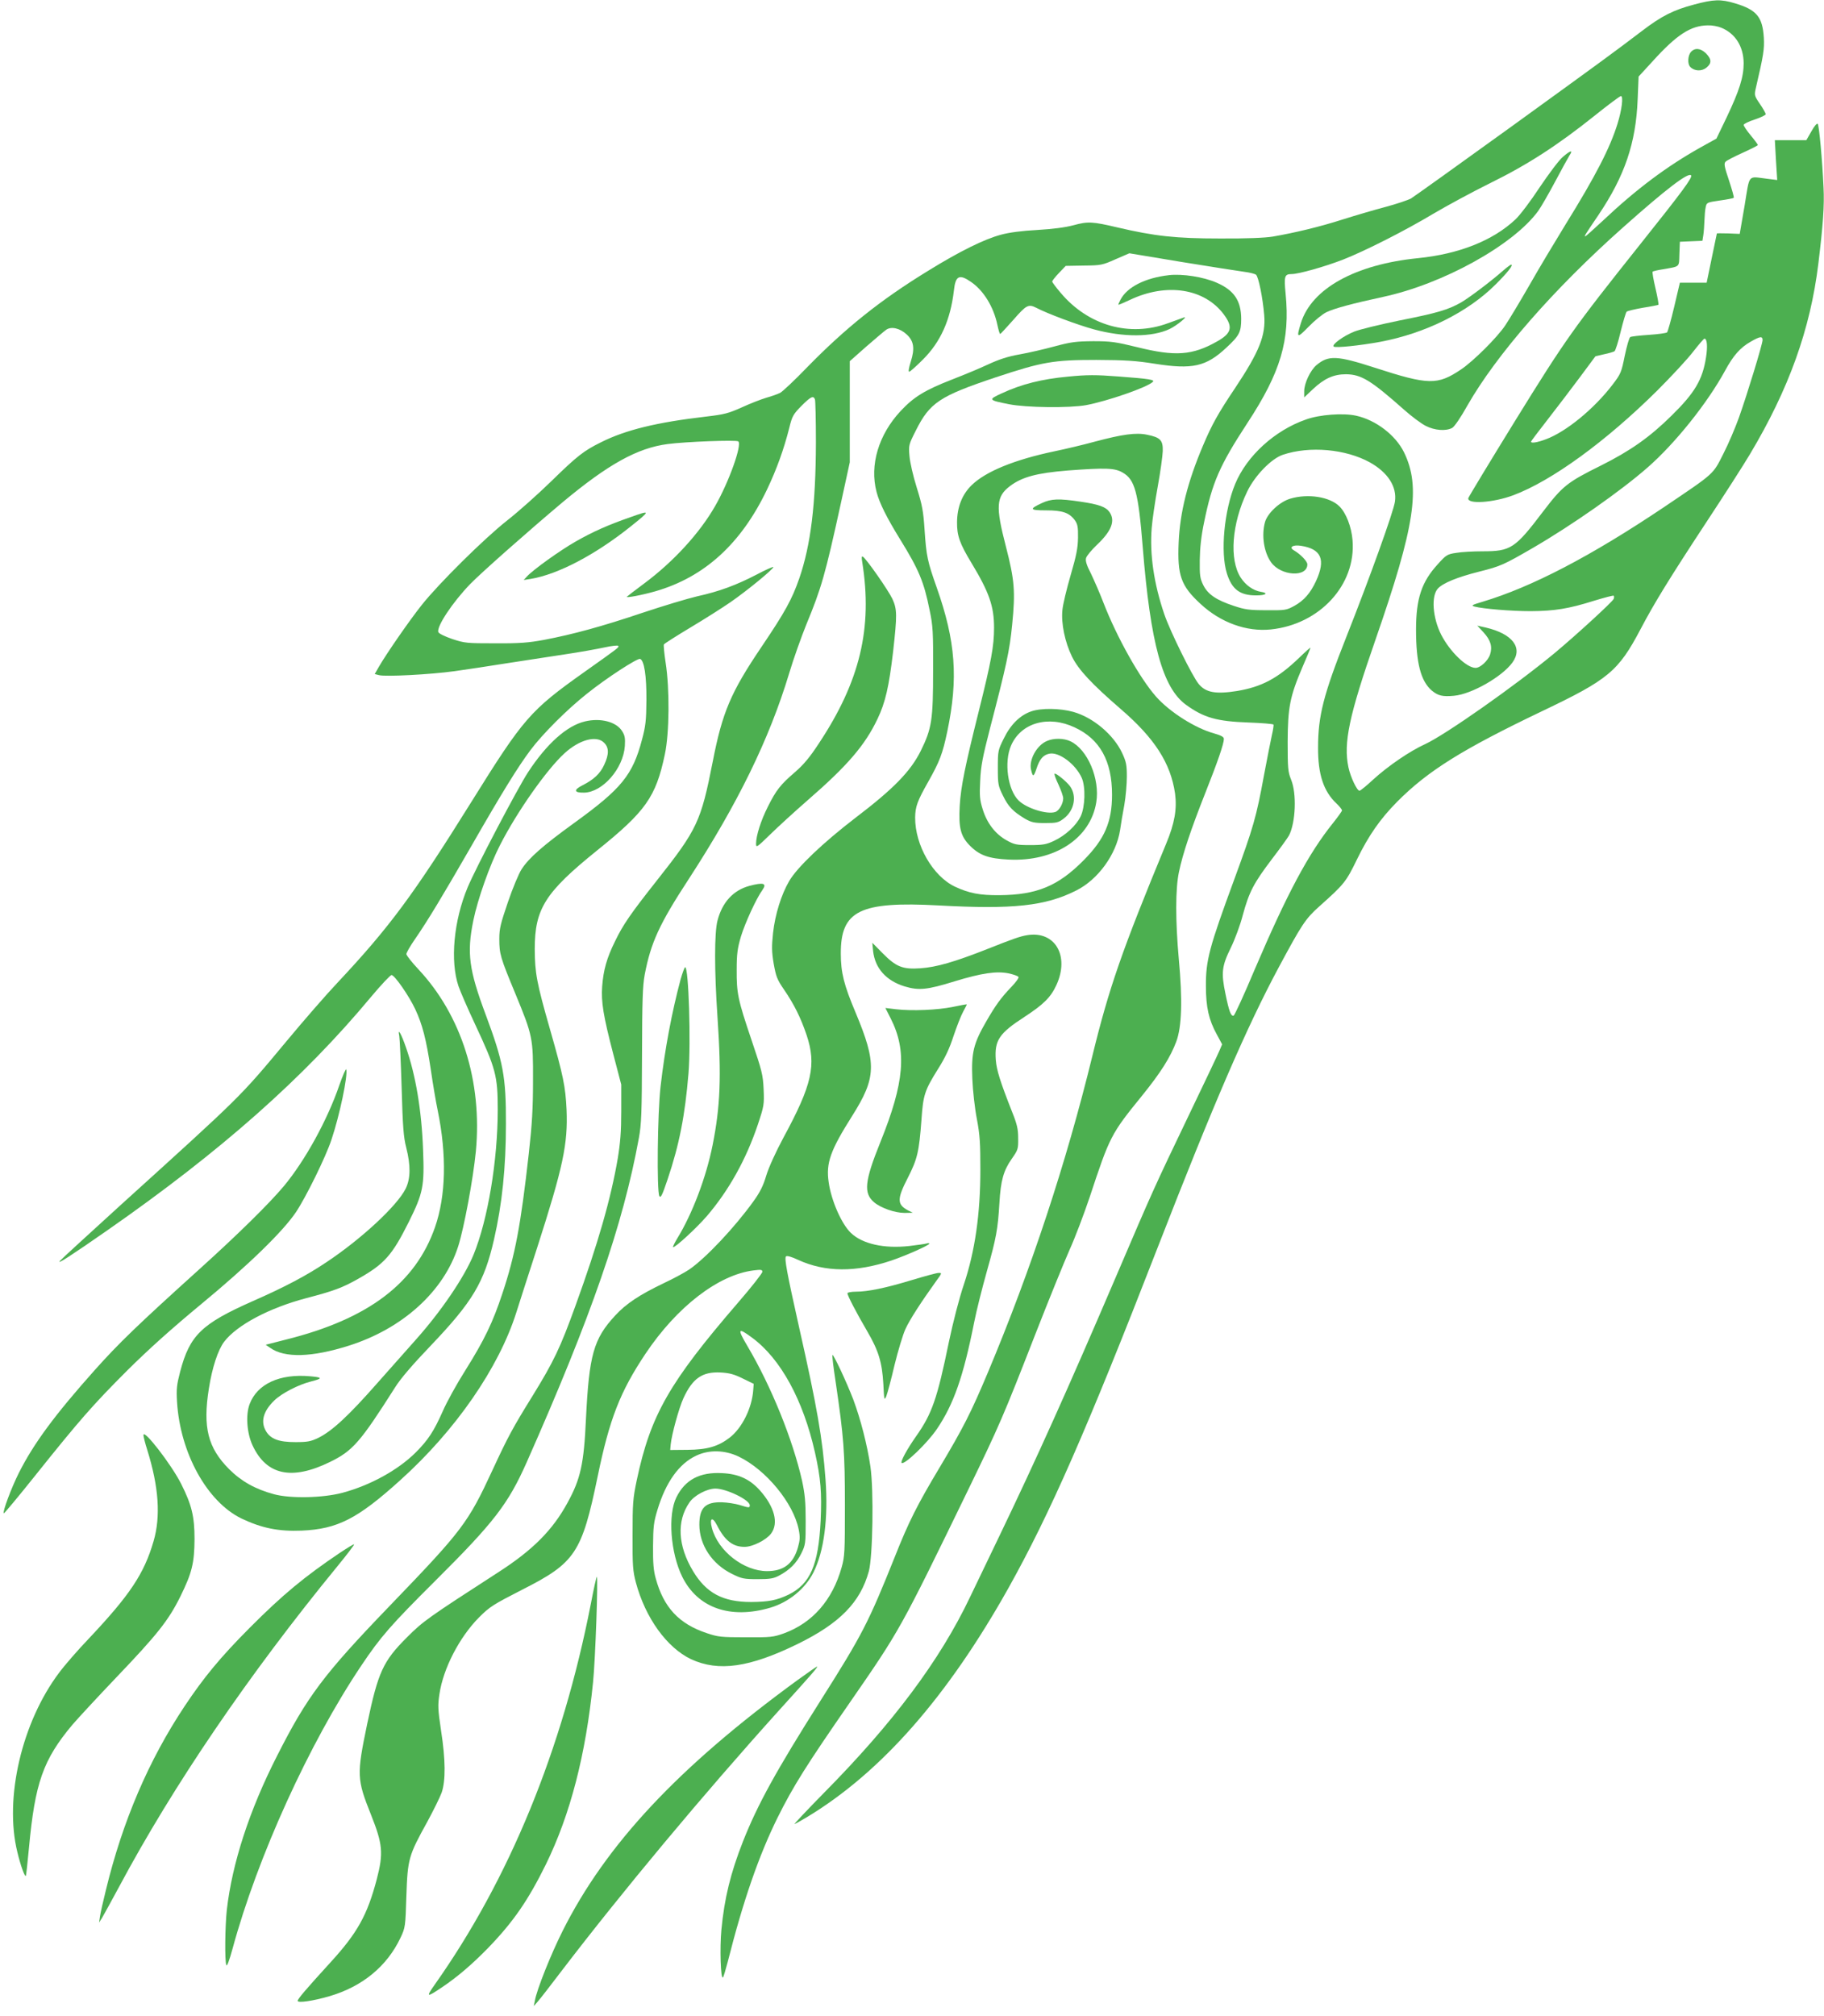
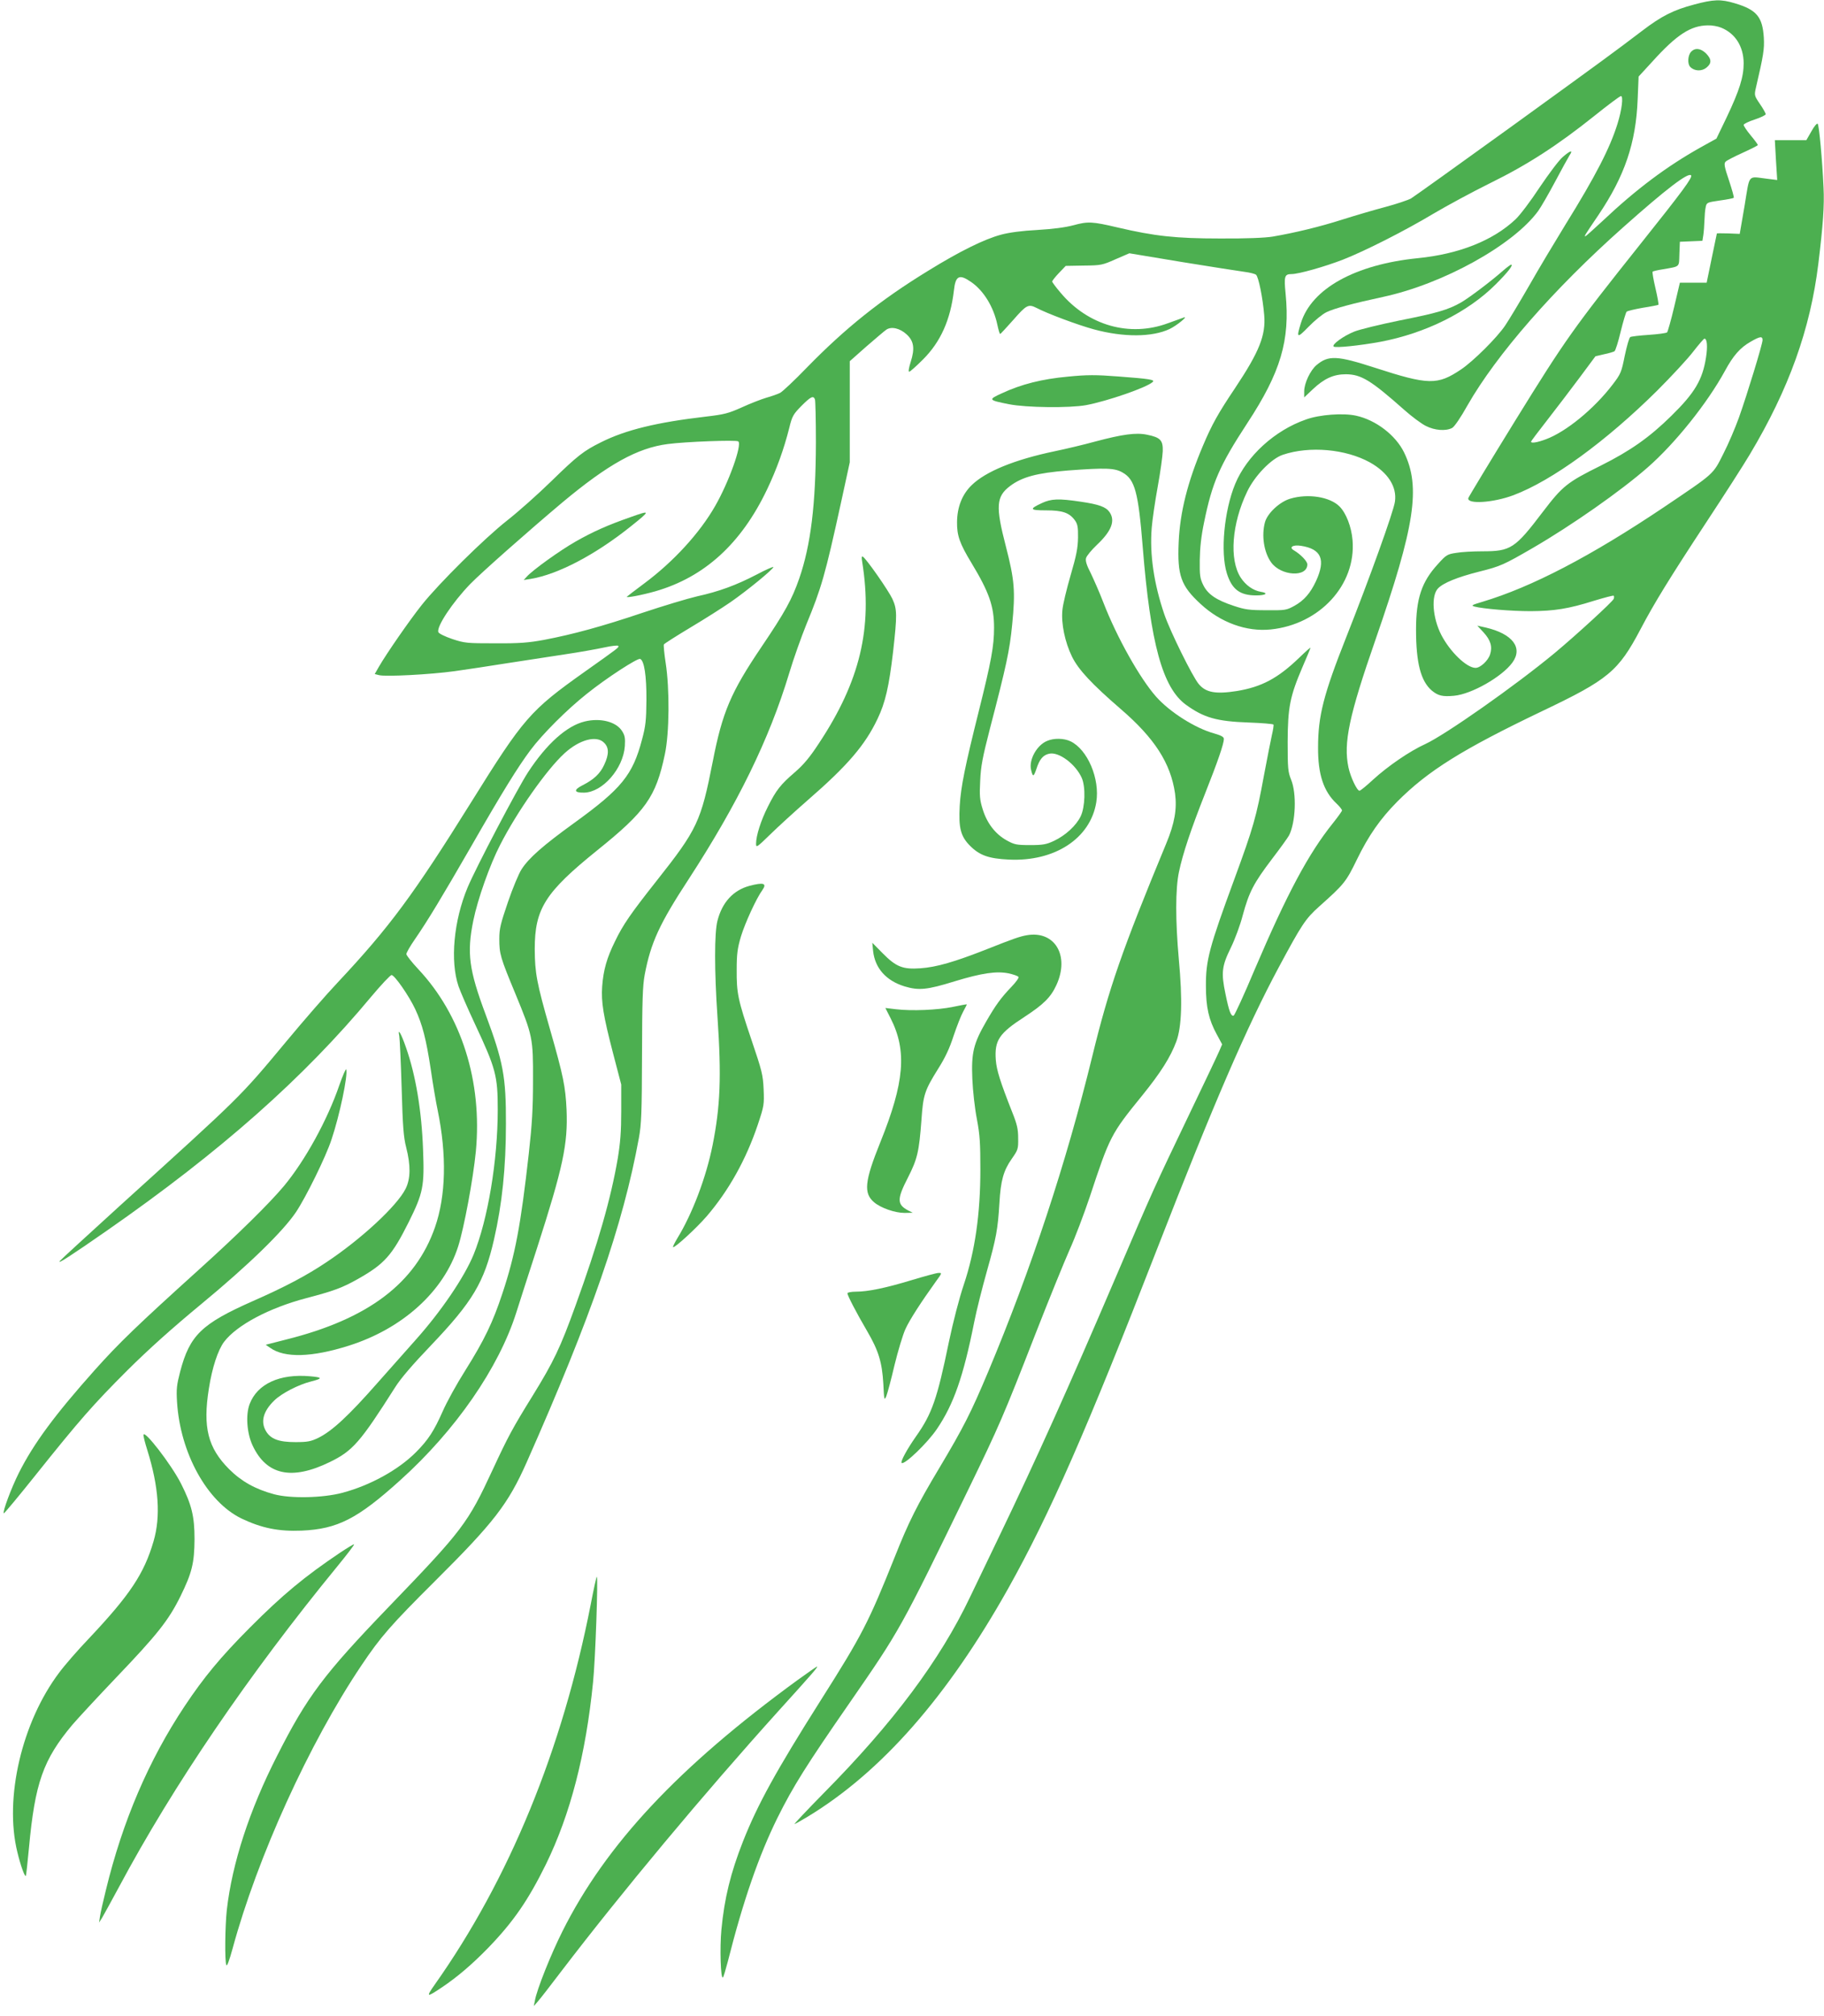
<svg xmlns="http://www.w3.org/2000/svg" version="1.0" width="1158pt" height="1280pt" viewBox="0 0 1158 1280" preserveAspectRatio="xMidYMid meet">
  <g transform="translate(0,1280) scale(0.1,-0.1)" fill="#4caf50" stroke="none">
    <path d="M10755 12771 c-130 -34 -207 -73 -330 -167 -179 -136 -232 -175 -837 -613 -328 -237 -612 -440 -630 -451 -18 -10 -92 -35 -163 -54 -72 -19 -194 -55 -273 -80 -144 -46 -302 -84 -442 -108 -48 -8 -167 -13 -335 -12 -281 0 -415 15 -650 70 -161 38 -188 39 -280 14 -53 -14 -130 -24 -230 -30 -96 -5 -179 -16 -230 -30 -105 -28 -262 -105 -464 -230 -299 -183 -523 -362 -768 -613 -78 -81 -155 -153 -170 -161 -16 -8 -55 -22 -88 -31 -33 -10 -103 -37 -155 -61 -85 -38 -110 -45 -230 -59 -309 -36 -508 -84 -665 -163 -109 -54 -149 -85 -315 -247 -85 -83 -211 -195 -280 -249 -145 -114 -432 -398 -542 -536 -78 -98 -224 -309 -272 -392 l-27 -47 27 -7 c43 -11 326 4 479 25 77 11 226 33 330 50 105 16 269 41 365 56 96 14 212 35 258 45 45 10 84 14 87 10 6 -10 5 -10 -212 -164 -348 -247 -388 -293 -723 -831 -364 -584 -517 -791 -845 -1141 -72 -76 -219 -245 -326 -374 -299 -359 -278 -338 -1054 -1041 -203 -185 -377 -344 -385 -354 -20 -25 68 32 298 192 724 504 1250 970 1679 1486 63 75 121 137 129 137 19 0 110 -131 150 -216 46 -98 70 -192 99 -384 13 -91 33 -208 44 -260 58 -283 52 -541 -17 -740 -124 -357 -425 -584 -946 -714 l-129 -33 29 -20 c92 -65 264 -60 498 14 342 108 604 345 695 631 37 116 95 427 112 602 42 444 -91 865 -366 1158 -41 44 -75 87 -75 95 0 9 24 51 54 94 82 119 173 270 358 591 199 347 296 503 375 609 76 102 233 259 358 358 127 102 322 228 339 222 26 -10 41 -107 40 -262 -1 -127 -5 -165 -28 -250 -59 -225 -130 -312 -430 -529 -199 -144 -289 -223 -335 -295 -17 -26 -56 -119 -86 -207 -47 -138 -55 -169 -55 -234 0 -96 6 -117 101 -346 111 -269 114 -283 113 -554 0 -176 -6 -277 -27 -465 -51 -454 -86 -641 -167 -885 -61 -185 -115 -297 -236 -490 -54 -85 -119 -203 -144 -261 -55 -124 -92 -181 -170 -259 -112 -112 -290 -210 -467 -257 -125 -33 -329 -37 -433 -9 -119 32 -208 82 -286 160 -134 135 -167 264 -128 510 21 135 58 246 97 298 81 106 286 215 522 277 175 46 229 66 328 122 168 95 216 149 322 361 92 185 100 228 91 458 -9 251 -47 475 -108 649 -31 90 -55 131 -43 74 3 -17 10 -165 15 -330 7 -246 12 -312 29 -378 29 -114 28 -198 -4 -262 -54 -108 -281 -319 -504 -467 -124 -83 -261 -156 -466 -246 -325 -144 -400 -216 -461 -447 -22 -85 -25 -111 -20 -193 20 -325 191 -634 409 -740 128 -61 236 -83 382 -77 228 10 355 75 626 320 352 317 626 714 737 1065 22 70 81 253 131 407 166 516 197 662 188 880 -7 147 -20 213 -105 510 -85 297 -96 357 -97 510 0 256 66 360 397 627 307 247 372 338 429 609 29 135 31 416 5 582 -9 59 -14 112 -11 116 3 5 78 53 168 107 89 53 204 126 256 162 104 72 271 209 271 222 0 4 -47 -16 -105 -47 -131 -68 -239 -108 -380 -139 -60 -14 -216 -61 -345 -104 -258 -87 -442 -137 -625 -172 -98 -18 -154 -23 -310 -22 -181 0 -194 1 -273 27 -47 16 -86 35 -89 44 -13 34 90 189 202 305 72 74 371 338 585 518 291 243 477 346 669 371 114 15 434 27 448 17 26 -20 -60 -260 -147 -411 -97 -170 -264 -353 -450 -491 -58 -43 -107 -81 -110 -84 -10 -10 96 10 180 34 313 90 546 303 710 647 61 128 107 256 141 391 18 74 25 86 77 139 59 59 76 68 86 41 3 -9 6 -131 6 -272 -1 -392 -32 -651 -106 -865 -46 -132 -89 -211 -241 -436 -193 -286 -247 -412 -308 -726 -75 -381 -98 -430 -355 -755 -165 -209 -214 -279 -265 -385 -53 -107 -74 -183 -82 -287 -7 -99 7 -186 70 -428 l51 -195 0 -170 c0 -130 -6 -201 -22 -299 -44 -257 -125 -539 -268 -934 -97 -269 -139 -356 -272 -572 -129 -208 -159 -265 -254 -470 -158 -341 -190 -383 -660 -871 -413 -429 -518 -569 -708 -944 -176 -345 -286 -683 -320 -980 -11 -101 -14 -324 -3 -350 4 -11 19 29 40 106 158 581 486 1302 816 1794 124 185 187 257 471 540 372 370 462 487 579 750 410 925 613 1511 713 2060 16 86 19 160 20 525 1 350 4 440 17 512 39 204 93 322 280 608 310 477 511 887 637 1305 28 94 78 233 109 310 96 232 120 316 219 768 l57 262 0 321 0 321 105 93 c58 50 115 99 127 107 32 22 87 9 129 -30 46 -42 53 -89 26 -174 -12 -37 -16 -63 -10 -63 6 0 45 35 88 78 112 112 174 251 196 437 10 95 34 107 109 55 80 -55 143 -158 167 -272 7 -32 14 -58 18 -58 3 0 40 41 84 90 82 94 95 101 145 76 70 -37 266 -110 366 -137 188 -51 369 -50 480 2 45 21 124 86 90 73 -11 -4 -56 -20 -100 -36 -243 -90 -507 -15 -682 194 -29 34 -53 66 -53 71 0 4 19 29 43 54 l43 45 115 2 c109 1 118 3 201 40 l88 38 337 -56 c186 -30 364 -58 395 -62 32 -4 64 -12 72 -18 16 -13 43 -147 52 -256 11 -128 -31 -233 -185 -464 -108 -161 -147 -231 -204 -366 -97 -229 -146 -422 -154 -614 -9 -209 14 -275 139 -390 127 -118 291 -178 446 -162 311 32 542 284 519 566 -7 86 -41 173 -83 215 -61 61 -200 83 -313 49 -67 -20 -144 -92 -160 -149 -23 -84 -7 -191 39 -255 62 -87 230 -97 230 -13 0 20 -43 64 -85 89 -34 19 -8 37 44 29 130 -20 159 -87 96 -224 -36 -77 -76 -123 -137 -157 -51 -28 -58 -29 -178 -28 -108 0 -136 4 -205 27 -113 37 -167 74 -196 133 -21 43 -23 62 -22 159 1 75 9 151 27 237 52 255 98 361 275 632 212 323 272 526 243 821 -11 111 -7 125 38 125 45 0 211 47 327 92 142 56 391 182 578 294 83 49 242 135 355 191 238 117 428 240 662 427 86 69 162 126 169 126 16 0 6 -87 -22 -176 -47 -152 -138 -330 -331 -641 -65 -106 -169 -279 -229 -385 -61 -106 -129 -219 -152 -253 -51 -77 -204 -229 -282 -281 -149 -100 -206 -99 -545 11 -241 78 -296 81 -372 17 -39 -33 -78 -115 -78 -166 l0 -39 55 52 c72 68 132 95 210 95 98 -1 159 -39 370 -226 47 -42 109 -88 137 -102 57 -29 127 -34 167 -13 14 7 54 65 98 144 184 322 547 738 987 1129 274 244 413 350 432 331 12 -12 -54 -101 -322 -437 -426 -535 -475 -604 -794 -1120 -161 -261 -295 -483 -298 -492 -10 -41 158 -30 286 18 245 92 588 342 913 664 91 91 194 202 229 248 35 45 67 82 71 82 17 0 21 -50 10 -119 -22 -142 -71 -225 -220 -371 -138 -136 -260 -222 -448 -316 -214 -106 -243 -130 -366 -291 -179 -236 -205 -253 -386 -253 -58 0 -133 -4 -166 -10 -56 -8 -64 -13 -116 -71 -103 -112 -139 -218 -139 -416 0 -211 30 -327 100 -387 40 -33 68 -40 142 -33 110 10 304 120 370 211 68 94 1 182 -169 222 l-54 12 39 -42 c46 -50 58 -92 42 -141 -13 -40 -62 -85 -92 -85 -57 0 -163 103 -218 210 -55 108 -65 247 -21 294 33 35 123 72 262 107 136 34 157 44 340 150 248 144 559 362 729 511 175 153 379 408 491 613 53 98 97 148 164 186 59 34 75 36 75 10 0 -25 -97 -343 -150 -492 -23 -64 -67 -168 -99 -230 -67 -133 -53 -120 -376 -338 -463 -311 -840 -508 -1155 -602 -67 -20 -72 -23 -48 -30 54 -14 231 -29 356 -29 151 1 240 15 402 66 66 20 122 35 125 32 3 -3 3 -12 0 -20 -7 -18 -237 -229 -375 -344 -251 -208 -694 -519 -822 -578 -99 -45 -237 -140 -330 -225 -42 -39 -81 -71 -87 -71 -16 0 -57 87 -70 148 -33 156 4 329 172 812 250 720 288 968 181 1188 -54 110 -180 206 -305 233 -82 18 -231 7 -317 -24 -199 -69 -376 -231 -450 -409 -70 -169 -95 -433 -53 -568 32 -102 83 -140 186 -140 63 0 81 15 29 23 -48 8 -96 42 -127 90 -74 114 -57 343 41 546 48 101 154 210 227 234 170 57 398 36 551 -48 115 -64 174 -155 160 -250 -8 -61 -162 -489 -311 -865 -142 -359 -177 -495 -177 -695 -1 -171 35 -279 117 -356 19 -18 35 -38 35 -44 0 -5 -26 -41 -57 -80 -156 -194 -291 -447 -497 -929 -67 -160 -128 -292 -134 -294 -17 -5 -29 27 -52 139 -28 134 -23 176 34 292 25 51 60 144 76 207 40 147 69 203 185 356 52 68 101 136 109 151 42 83 49 266 13 353 -20 50 -22 71 -22 240 1 219 14 288 94 475 28 64 51 120 51 123 0 3 -33 -26 -72 -64 -135 -130 -238 -185 -396 -211 -133 -21 -197 -10 -242 45 -40 48 -182 336 -218 442 -66 193 -94 381 -80 550 4 50 21 167 38 260 17 93 31 195 32 226 2 69 -15 87 -99 104 -70 15 -157 3 -333 -44 -69 -19 -183 -46 -255 -61 -253 -53 -437 -128 -526 -215 -61 -59 -92 -139 -93 -235 -1 -85 17 -136 91 -258 113 -187 144 -276 144 -412 0 -117 -18 -214 -97 -530 -86 -344 -114 -479 -121 -601 -8 -140 6 -194 66 -254 60 -60 118 -81 246 -87 291 -14 518 134 555 364 24 148 -55 335 -164 387 -42 20 -106 21 -149 2 -65 -27 -116 -120 -101 -183 11 -47 16 -47 34 6 20 62 43 88 81 96 61 14 168 -66 207 -154 25 -57 21 -185 -7 -243 -28 -59 -97 -122 -169 -156 -49 -23 -70 -27 -152 -27 -87 0 -100 3 -149 30 -72 40 -125 109 -152 197 -19 60 -21 87 -16 182 4 92 15 148 62 331 104 399 125 495 141 660 21 211 15 283 -40 496 -66 254 -62 316 26 383 77 58 170 83 368 99 241 18 297 16 347 -13 78 -44 100 -124 128 -475 49 -611 126 -891 274 -999 113 -82 195 -106 399 -113 84 -3 154 -9 157 -13 2 -3 -2 -33 -10 -66 -7 -32 -30 -147 -50 -254 -49 -268 -68 -333 -188 -660 -160 -435 -182 -516 -181 -680 0 -134 18 -214 69 -307 l34 -63 -18 -42 c-10 -24 -98 -209 -195 -411 -216 -451 -223 -465 -461 -1022 -306 -715 -505 -1157 -742 -1650 -69 -143 -152 -316 -185 -385 -190 -399 -486 -796 -927 -1242 -107 -109 -191 -198 -187 -198 3 0 41 21 84 47 468 284 887 761 1273 1449 264 472 499 1007 947 2160 358 920 566 1402 772 1786 144 268 168 305 254 382 160 143 171 156 241 300 74 152 148 258 256 367 194 195 411 331 919 574 422 201 484 253 625 520 87 166 187 328 415 675 114 173 240 369 279 435 248 415 384 794 435 1210 30 246 39 373 33 485 -8 176 -28 394 -37 404 -5 5 -23 -17 -40 -48 l-32 -56 -100 0 -100 0 7 -127 8 -126 -64 8 c-126 15 -109 35 -143 -170 l-31 -180 -72 3 c-40 1 -73 1 -73 0 -1 -2 -15 -73 -33 -158 l-32 -155 -85 0 -85 0 -36 -153 c-20 -85 -41 -158 -45 -162 -5 -5 -57 -12 -116 -16 -58 -4 -112 -10 -118 -14 -7 -4 -22 -58 -35 -119 -21 -105 -25 -115 -78 -184 -117 -153 -295 -299 -423 -346 -53 -20 -94 -27 -94 -15 0 3 46 64 103 137 57 73 149 194 205 269 l101 136 55 13 c30 6 60 15 66 19 6 4 24 60 39 124 16 65 33 122 38 127 5 5 52 16 103 25 52 8 96 17 99 19 2 3 -6 50 -19 105 -13 55 -21 102 -18 105 2 3 31 10 64 15 113 20 103 11 106 98 l3 77 71 3 72 3 6 37 c3 20 6 62 7 92 1 30 4 69 8 85 6 29 8 30 90 42 45 6 85 14 88 17 3 3 -11 52 -30 110 -30 88 -33 108 -22 119 7 8 56 33 109 57 53 24 96 46 96 49 0 4 -20 31 -45 61 -25 30 -45 60 -45 67 0 6 32 22 70 34 39 13 70 28 70 34 0 5 -16 35 -37 65 -36 53 -36 55 -25 104 48 206 54 244 50 316 -8 133 -46 178 -184 219 -90 27 -135 25 -259 -8z m173 -147 c90 -37 141 -120 142 -225 0 -88 -27 -173 -107 -342 l-66 -137 -101 -56 c-214 -120 -407 -264 -623 -468 -57 -53 -105 -96 -108 -96 -8 0 -7 2 83 135 167 248 238 457 249 734 l6 145 89 97 c153 169 242 227 351 228 26 1 64 -6 85 -15z" />
    <path d="M10736 12471 c-21 -23 -24 -77 -5 -96 26 -27 72 -29 102 -5 35 28 34 54 -2 91 -34 33 -70 37 -95 10z" />
    <path d="M9922 11804 c-24 -20 -89 -107 -147 -193 -57 -87 -126 -178 -154 -204 -144 -135 -359 -220 -620 -246 -397 -40 -674 -193 -742 -412 -30 -97 -25 -99 49 -23 38 39 88 80 113 92 49 24 169 56 359 97 381 82 826 328 985 545 18 25 66 108 107 185 41 77 82 152 92 168 25 37 8 34 -42 -9z" />
    <path d="M9545 11084 c-78 -69 -216 -173 -269 -204 -83 -47 -151 -67 -393 -115 -122 -25 -250 -56 -285 -70 -68 -27 -145 -83 -131 -95 11 -10 165 6 296 30 287 54 556 188 733 365 76 76 115 125 97 125 -4 -1 -26 -17 -48 -36z" />
-     <path d="M7420 11053 c-149 -17 -264 -75 -306 -155 -8 -15 -14 -29 -14 -32 0 -3 33 11 73 30 234 111 475 73 598 -94 58 -79 48 -118 -45 -170 -155 -88 -265 -96 -506 -36 -139 34 -168 38 -280 38 -109 -1 -141 -5 -245 -33 -66 -18 -166 -41 -223 -51 -74 -13 -131 -32 -200 -64 -53 -25 -155 -67 -227 -95 -172 -67 -243 -110 -327 -200 -140 -150 -198 -343 -153 -514 18 -70 65 -164 149 -300 120 -194 152 -271 188 -451 21 -99 23 -139 22 -381 0 -316 -8 -369 -79 -513 -64 -128 -171 -239 -413 -423 -206 -158 -369 -313 -421 -401 -51 -87 -90 -213 -103 -330 -9 -86 -9 -118 4 -196 15 -83 22 -101 66 -165 64 -94 105 -176 143 -288 63 -189 35 -315 -146 -649 -50 -93 -94 -190 -110 -242 -19 -65 -40 -107 -82 -165 -117 -163 -302 -360 -407 -432 -26 -18 -100 -58 -164 -88 -152 -73 -237 -129 -306 -204 -138 -149 -166 -250 -186 -659 -13 -283 -34 -379 -117 -530 -94 -173 -220 -300 -439 -441 -447 -289 -477 -310 -580 -413 -152 -152 -183 -219 -253 -551 -67 -323 -66 -349 25 -577 74 -186 79 -243 36 -408 -60 -228 -123 -341 -294 -528 -157 -172 -208 -232 -208 -244 0 -15 97 -1 200 29 210 61 367 190 453 372 30 64 31 69 37 265 8 236 14 256 133 471 39 72 80 155 91 185 26 76 25 208 -4 395 -20 134 -21 159 -10 231 24 162 126 359 250 485 70 70 90 82 275 177 338 171 379 233 480 722 75 363 142 535 303 776 200 299 463 501 686 529 48 6 56 5 56 -9 0 -9 -69 -97 -153 -194 -438 -508 -556 -714 -644 -1127 -25 -119 -27 -149 -27 -350 -1 -194 2 -229 21 -301 60 -225 197 -414 350 -487 175 -81 372 -53 678 97 267 131 397 264 451 461 25 93 32 513 10 665 -20 137 -63 303 -109 426 -43 112 -126 289 -132 282 -3 -2 6 -78 20 -169 52 -353 59 -447 59 -784 0 -296 -1 -326 -21 -396 -58 -207 -185 -352 -366 -418 -67 -24 -83 -26 -242 -25 -156 0 -176 2 -247 26 -178 59 -275 164 -325 348 -14 49 -18 100 -17 205 1 122 4 152 28 230 53 176 137 293 246 344 82 39 182 36 270 -6 174 -84 348 -296 381 -464 9 -46 8 -66 -5 -112 -30 -104 -90 -151 -196 -151 -148 0 -311 127 -350 273 -17 63 2 76 31 20 50 -99 101 -139 176 -139 51 0 137 43 168 84 50 66 22 171 -71 275 -64 71 -135 104 -239 109 -142 8 -236 -42 -291 -154 -55 -112 -37 -352 37 -503 98 -199 305 -272 560 -197 117 35 220 119 273 223 68 135 95 345 77 591 -19 260 -53 457 -168 967 -78 349 -94 437 -83 449 6 6 37 -3 77 -22 172 -79 367 -80 593 -4 94 32 240 97 240 107 0 4 -8 4 -17 1 -10 -3 -59 -10 -110 -16 -160 -18 -298 13 -371 83 -59 56 -125 206 -141 322 -18 122 11 202 148 419 155 245 158 335 22 660 -73 173 -93 252 -93 372 -1 273 121 333 621 306 473 -26 678 -4 874 95 138 69 254 229 278 383 5 36 17 108 27 160 9 52 16 133 16 180 0 74 -4 94 -30 150 -55 117 -185 226 -311 261 -83 23 -203 25 -266 3 -70 -24 -131 -83 -174 -172 -37 -74 -38 -79 -38 -187 0 -105 2 -114 33 -177 34 -70 64 -100 140 -146 41 -23 58 -27 128 -27 73 0 84 3 118 29 67 51 84 143 39 205 -24 32 -91 86 -98 79 -3 -3 8 -34 25 -69 16 -35 30 -74 30 -87 0 -34 -27 -80 -51 -87 -52 -17 -180 23 -231 72 -70 67 -95 245 -49 350 63 145 237 194 404 115 160 -74 237 -213 237 -427 0 -173 -47 -282 -180 -416 -162 -164 -297 -220 -535 -222 -124 -1 -192 12 -282 54 -140 66 -254 263 -253 439 1 70 14 105 83 227 72 128 91 176 121 319 71 338 53 574 -67 914 -59 167 -66 201 -77 365 -8 121 -15 158 -50 270 -23 73 -43 161 -46 200 -6 68 -5 72 40 161 89 178 151 219 506 338 298 99 368 111 640 111 186 -1 250 -5 370 -24 240 -38 327 -19 456 102 83 77 94 99 94 184 -1 114 -45 180 -155 228 -84 37 -218 58 -305 48z m-2644 -6746 c180 -133 323 -394 398 -728 37 -165 44 -255 36 -434 -14 -280 -66 -400 -203 -468 -75 -36 -126 -46 -238 -47 -179 0 -285 56 -369 196 -97 161 -105 318 -23 436 30 45 112 88 165 88 69 0 218 -72 218 -106 0 -17 -4 -17 -65 2 -27 8 -78 16 -111 17 -106 3 -144 -35 -144 -142 0 -129 81 -251 208 -313 61 -30 74 -33 162 -33 79 0 102 4 137 23 66 35 110 79 140 140 27 55 28 63 28 207 0 120 -5 171 -23 255 -59 261 -195 598 -347 855 -66 112 -61 120 31 52z m-61 -258 l70 -34 -3 -40 c-8 -114 -71 -241 -150 -302 -73 -56 -143 -76 -267 -77 l-110 -1 3 35 c6 62 52 231 81 294 58 126 120 169 236 163 55 -3 86 -11 140 -38z" />
    <path d="M6780 10409 c-164 -15 -296 -48 -420 -106 -88 -40 -86 -43 45 -69 110 -22 385 -25 490 -6 134 25 386 112 423 147 16 14 -16 20 -218 35 -142 11 -199 11 -320 -1z" />
    <path d="M6614 9606 c-82 -38 -77 -46 28 -46 104 0 147 -15 182 -63 17 -24 21 -42 20 -110 -1 -66 -10 -112 -47 -239 -25 -86 -49 -185 -52 -220 -9 -86 16 -205 61 -297 41 -83 125 -173 309 -332 216 -186 317 -344 345 -536 13 -98 -2 -188 -56 -318 -281 -679 -363 -915 -469 -1349 -166 -680 -389 -1355 -662 -2006 -108 -257 -156 -352 -310 -610 -140 -234 -194 -341 -282 -563 -167 -417 -206 -494 -471 -912 -284 -449 -400 -660 -493 -895 -79 -201 -118 -361 -137 -560 -11 -114 -5 -320 10 -303 4 4 17 49 30 98 98 388 198 676 316 915 100 201 183 333 456 727 323 467 322 465 756 1358 195 402 221 461 427 990 84 215 181 453 215 530 35 77 92 228 128 335 128 387 134 400 334 646 118 146 179 243 216 342 35 94 40 265 16 522 -22 246 -22 448 1 555 24 116 77 273 166 498 80 202 119 315 119 346 0 13 -17 22 -62 35 -120 33 -281 135 -368 233 -103 116 -250 378 -335 598 -24 63 -61 146 -80 186 -26 50 -35 79 -30 96 3 13 35 52 70 85 92 87 117 152 79 207 -23 33 -67 49 -183 66 -140 21 -187 19 -247 -9z" />
    <path d="M4000 9516 c-140 -49 -233 -90 -344 -153 -99 -56 -273 -181 -311 -223 l-20 -22 45 7 c173 29 409 153 633 332 130 104 129 106 -3 59z" />
    <path d="M5474 9232 c67 -419 -14 -757 -275 -1151 -58 -89 -98 -136 -151 -182 -93 -80 -120 -114 -173 -220 -44 -87 -75 -184 -75 -235 0 -27 5 -24 88 57 48 47 157 147 242 221 252 219 362 348 441 514 50 104 73 206 99 427 26 233 26 269 -5 336 -25 53 -165 254 -187 267 -8 5 -9 -5 -4 -34z" />
    <path d="M3713 8220 c-114 -27 -242 -141 -361 -323 -67 -103 -330 -604 -383 -730 -89 -213 -112 -469 -58 -628 12 -35 59 -143 104 -239 133 -284 145 -329 145 -545 0 -322 -63 -698 -153 -919 -59 -144 -207 -362 -369 -543 -40 -45 -149 -168 -243 -274 -183 -208 -287 -304 -374 -347 -48 -23 -68 -27 -146 -27 -104 0 -156 19 -186 69 -36 60 -18 127 52 195 47 46 154 101 234 121 75 19 74 26 -7 33 -192 17 -334 -48 -383 -176 -26 -68 -18 -184 18 -262 88 -190 249 -225 492 -106 145 71 192 125 413 473 34 55 113 147 228 267 266 279 338 401 400 671 52 226 76 459 76 735 1 300 -17 395 -129 695 -106 284 -120 390 -78 596 28 137 105 354 170 480 107 210 296 479 409 582 94 86 203 116 251 67 32 -31 32 -74 1 -140 -26 -57 -66 -94 -139 -131 -57 -29 -53 -47 11 -46 117 2 249 152 259 296 3 50 0 67 -17 94 -37 60 -137 86 -237 62z" />
    <path d="M4757 7176 c-102 -28 -172 -104 -202 -221 -20 -77 -20 -316 0 -610 26 -381 18 -569 -31 -815 -41 -205 -129 -437 -225 -593 -16 -27 -28 -51 -26 -54 9 -8 147 119 213 195 141 164 251 362 325 582 40 120 41 128 37 225 -4 92 -11 118 -76 310 -88 260 -96 300 -95 450 0 99 5 135 27 210 26 85 97 241 137 296 29 42 6 49 -84 25z" />
    <path d="M6520 6863 c-43 -7 -89 -23 -255 -89 -206 -81 -320 -114 -422 -121 -112 -8 -154 9 -240 96 l-65 66 5 -52 c12 -110 83 -189 200 -225 90 -27 143 -22 317 32 174 53 266 66 342 51 32 -7 61 -17 64 -23 4 -5 -16 -33 -43 -61 -69 -72 -102 -118 -162 -222 -81 -140 -95 -199 -88 -364 3 -75 16 -190 29 -256 19 -100 22 -153 22 -320 0 -282 -34 -518 -105 -730 -30 -89 -68 -237 -95 -365 -74 -360 -107 -455 -208 -598 -59 -84 -100 -161 -92 -169 16 -16 164 126 224 215 106 156 168 332 237 679 14 72 51 218 81 325 59 209 69 265 79 431 8 142 26 206 78 280 40 57 42 63 41 131 0 58 -7 89 -38 166 -76 193 -99 266 -104 331 -9 125 21 169 183 274 122 80 166 124 202 202 85 186 -10 346 -187 316z" />
-     <path d="M4321 6583 c-56 -210 -100 -443 -127 -678 -20 -172 -25 -667 -8 -698 9 -15 18 5 52 105 75 222 111 408 133 674 16 197 1 674 -21 674 -4 0 -17 -35 -29 -77z" />
    <path d="M6050 6408 c-96 -20 -262 -27 -362 -15 l-67 8 34 -67 c104 -206 87 -406 -66 -785 -100 -248 -108 -324 -39 -382 43 -36 132 -67 193 -67 l52 1 -30 15 c-71 38 -71 72 -1 208 60 118 71 164 86 367 11 159 20 186 106 324 45 71 73 131 98 209 20 59 47 129 61 154 14 25 24 46 23 46 -2 1 -41 -6 -88 -16z" />
    <path d="M2154 5910 c-75 -219 -217 -478 -352 -640 -92 -110 -292 -307 -537 -528 -394 -356 -508 -466 -662 -638 -255 -286 -389 -467 -484 -656 -47 -94 -104 -246 -95 -255 2 -3 92 105 199 239 282 353 368 451 586 669 134 133 282 266 466 418 304 251 522 464 604 586 64 96 189 350 225 459 52 154 106 411 94 447 -2 7 -22 -38 -44 -101z" />
    <path d="M5790 4674 c-168 -51 -280 -74 -356 -74 -30 0 -54 -5 -54 -10 0 -14 57 -124 125 -240 73 -125 95 -198 103 -335 5 -104 6 -108 19 -78 7 18 31 106 52 197 22 90 53 193 69 228 26 58 99 171 196 306 37 50 37 52 14 51 -12 0 -88 -21 -168 -45z" />
    <path d="M911 3690 c-1 -8 10 -51 24 -95 73 -234 86 -421 40 -579 -60 -206 -149 -340 -409 -616 -71 -74 -156 -172 -190 -218 -237 -314 -350 -797 -266 -1139 20 -84 47 -159 54 -152 2 2 11 83 20 179 38 412 90 559 275 780 35 41 162 178 283 305 255 267 328 358 403 510 74 150 89 212 90 365 0 143 -18 217 -85 350 -62 123 -239 351 -239 310z" />
    <path d="M2159 2943 c-226 -152 -366 -268 -574 -477 -185 -186 -290 -313 -412 -496 -229 -344 -395 -732 -501 -1170 -17 -69 -34 -143 -37 -165 l-6 -40 19 30 c10 17 58 104 107 195 345 646 825 1351 1388 2038 60 73 107 135 105 138 -3 2 -42 -22 -89 -53z" />
    <path d="M3751 2618 c-181 -927 -518 -1748 -991 -2417 -57 -81 -52 -83 43 -19 99 66 195 148 298 254 159 165 252 300 365 529 155 317 253 696 299 1155 15 145 33 670 24 670 -3 0 -20 -78 -38 -172z" />
    <path d="M5063 2134 c-757 -552 -1216 -1043 -1492 -1594 -75 -150 -162 -368 -175 -440 l-7 -35 23 26 c13 14 79 99 148 190 391 512 906 1129 1383 1658 212 234 253 281 244 281 -3 0 -59 -39 -124 -86z" />
  </g>
</svg>